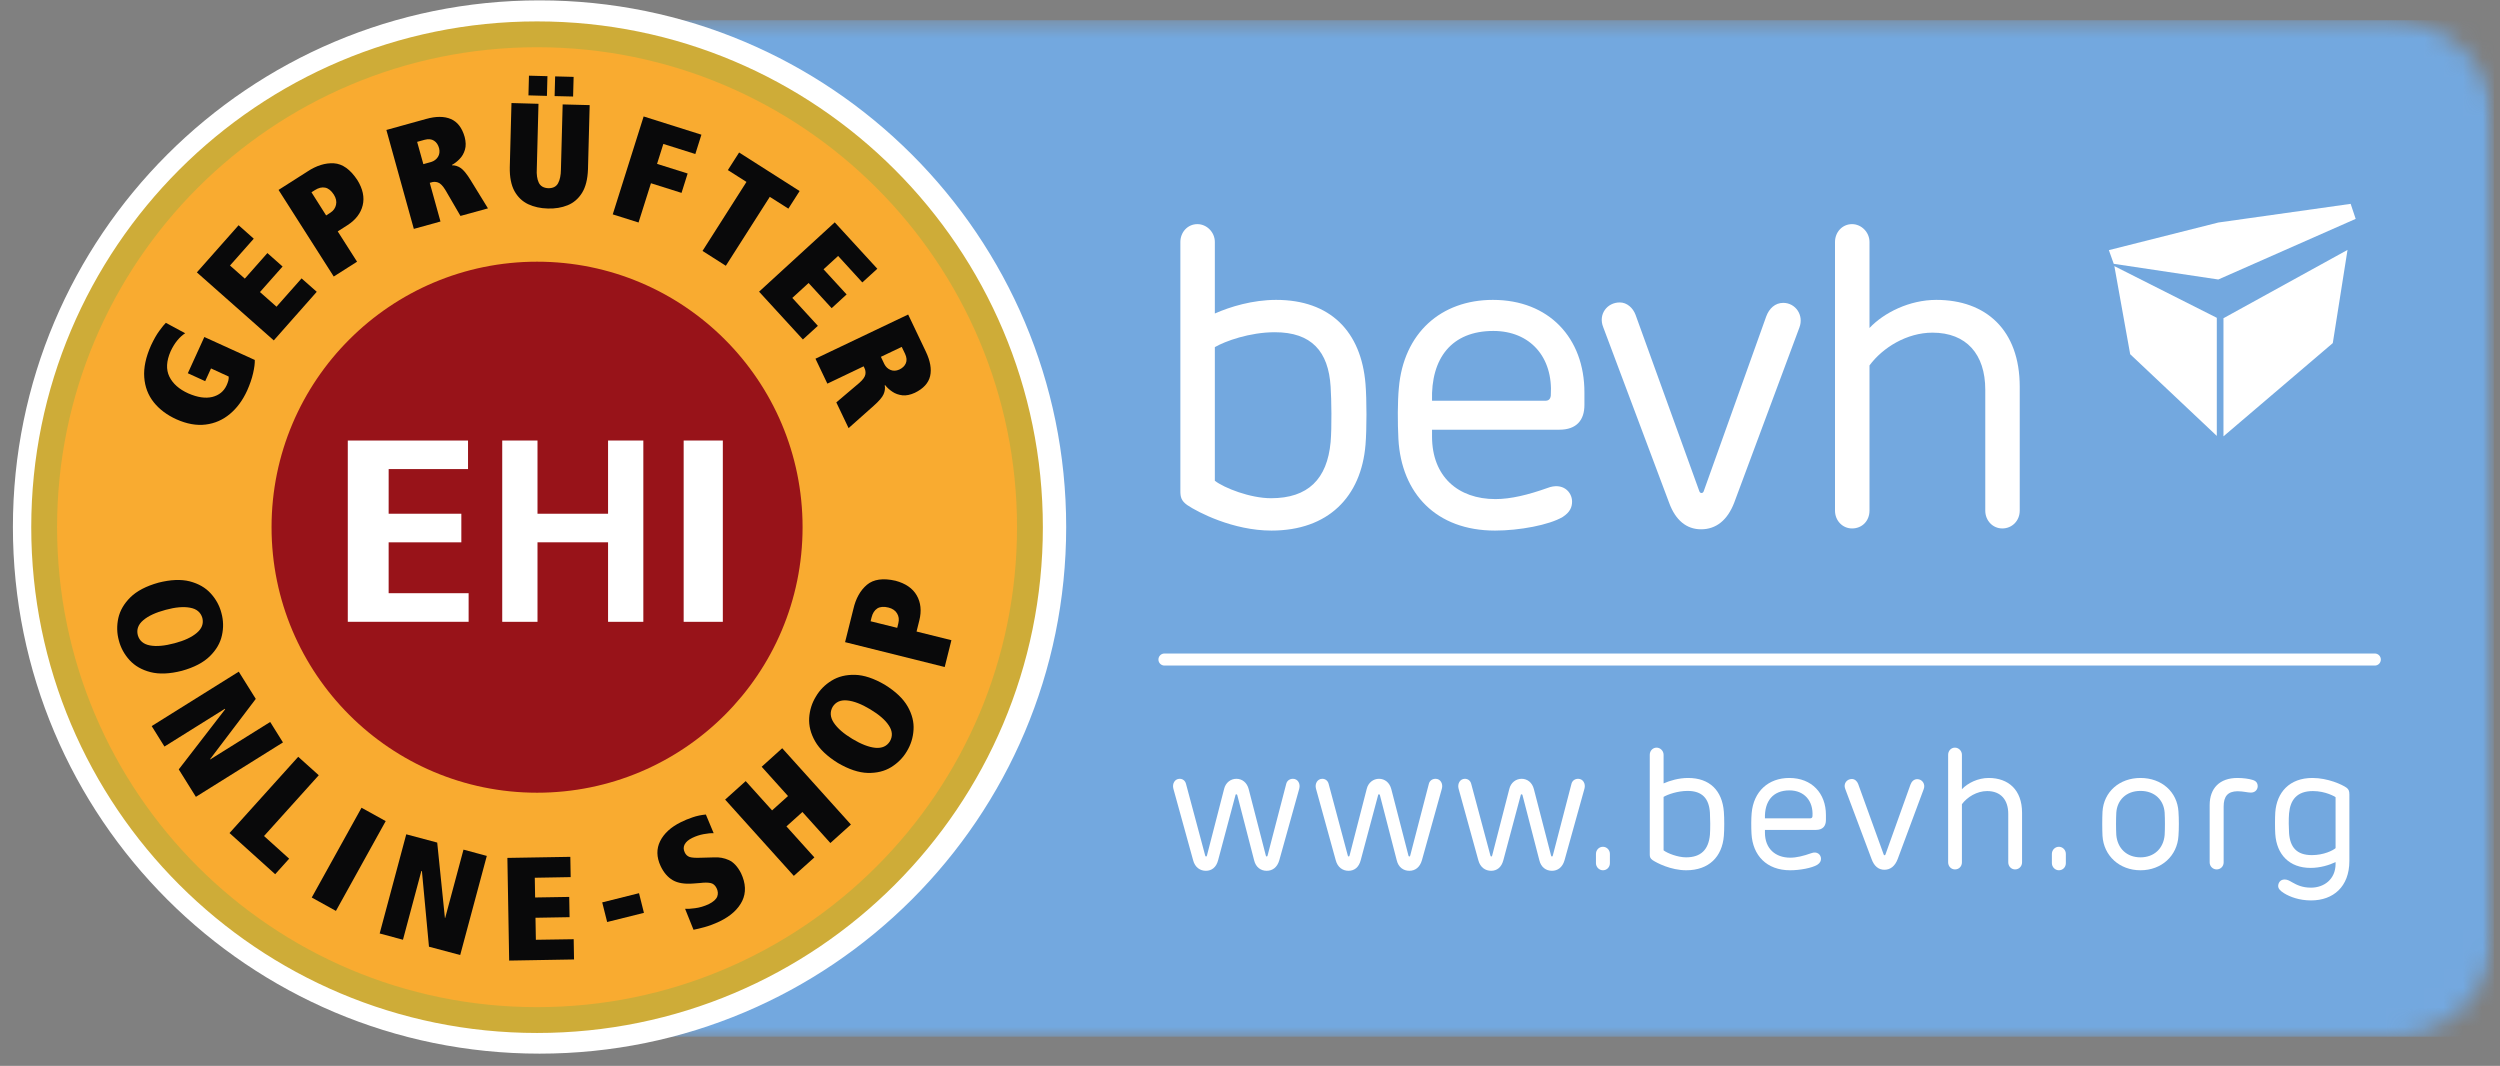
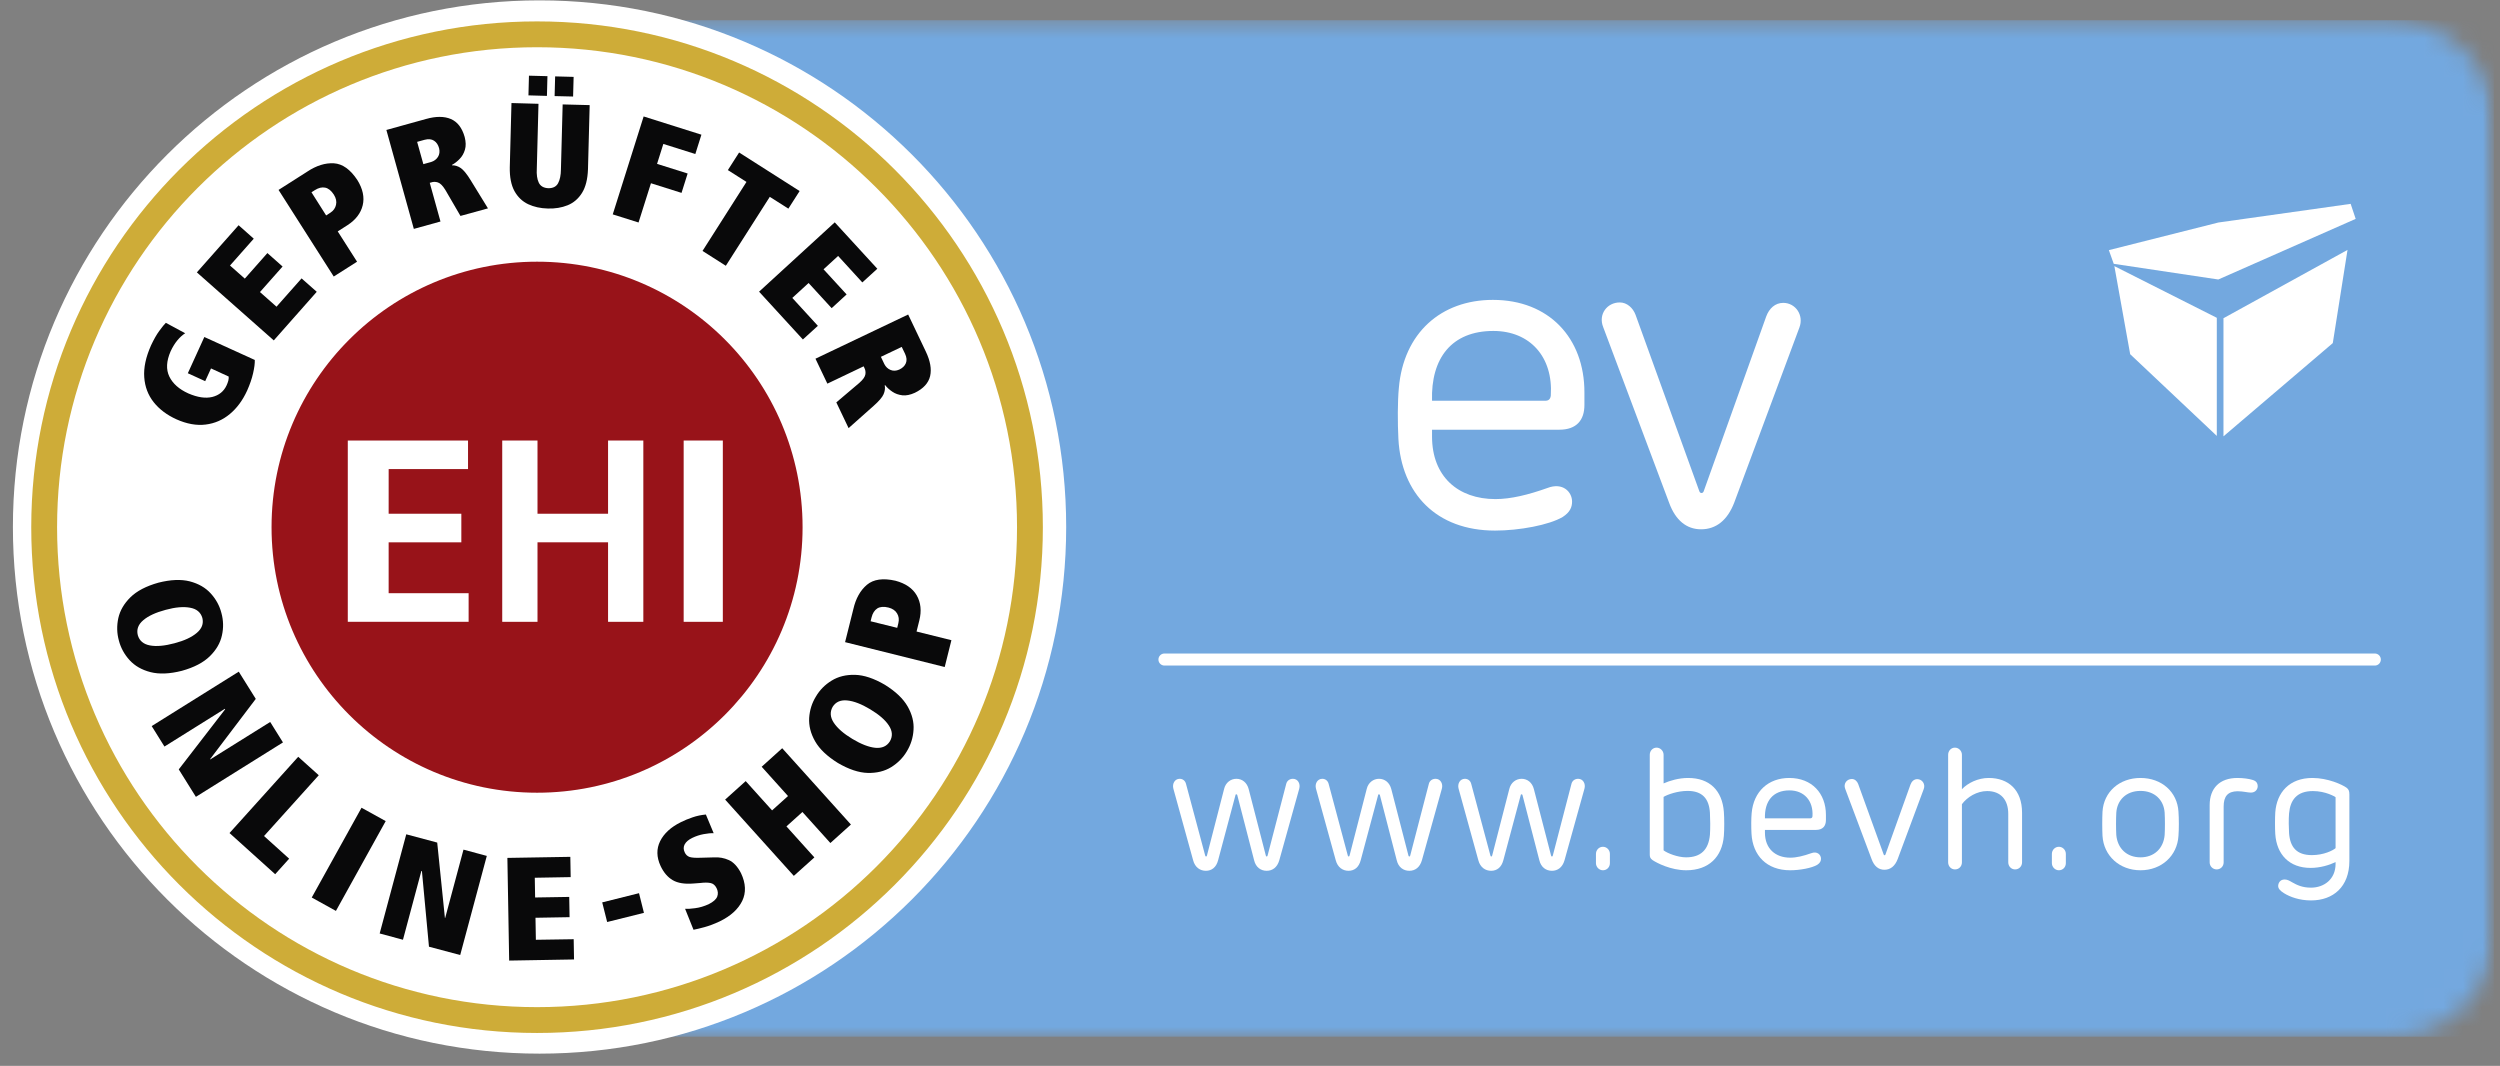
<svg xmlns="http://www.w3.org/2000/svg" xmlns:xlink="http://www.w3.org/1999/xlink" width="129px" height="55px" viewBox="0 0 129 55" version="1.1">
  <rect x="0" y="0" width="129" height="55" fill="#808080" stroke="none" />
  <title>EHI-BEVH-128px</title>
  <defs>
    <polygon id="path-1" points="0 0 128 0 128 54.369 0 54.369" />
    <path d="M5.967,52.449 C3.078,52.449 7.06402312e-15,50.103 7.06402312e-15,47.206 L7.06402312e-15,5.243 C7.06402312e-15,2.346 2.342,8.8300289e-16 5.231,8.8300289e-16 L101.861,8.8300289e-16 C104.751,8.8300289e-16 107.091,2.346 107.091,5.243 L107.091,47.206 C107.091,50.103 104.751,52.449 101.861,52.449 L5.967,52.449 Z M5.231,52.468 L5.967,52.468 L5.231,52.468 Z" id="path-3" />
  </defs>
  <g id="Page-1" stroke="none" stroke-width="1" fill="none" fill-rule="evenodd">
    <g id="Group" transform="translate(0.666, 0)">
      <g id="g10" transform="translate(64, 27.184) scale(-1, 1) rotate(-180) translate(-64, -27.184) translate(0, 0)">
        <g id="g12" transform="translate(-0, 0)">
          <g id="g16-Clipped" transform="translate(0, 0)">
            <mask id="mask-2" fill="white">
              <use xlink:href="#path-1" />
            </mask>
            <g id="path18" />
            <g id="g16" mask="url(#mask-2)">
              <g transform="translate(20.926, 0.876)" id="g22-Clipped">
                <mask id="mask-4" fill="white">
                  <use xlink:href="#path-3" />
                </mask>
                <g id="path24" />
                <g id="g22" mask="url(#mask-4)" fill="#73A8DF" fill-rule="nonzero">
                  <g transform="translate(0, 0)" id="path28">
                    <polyline points="-3.53201156e-15 7.72627529e-16 -3.53201156e-15 52.449 107.091 52.449 107.091 7.72627529e-16 -3.53201156e-15 7.72627529e-16" />
                  </g>
                </g>
              </g>
            </g>
          </g>
          <path d="M0,27.174 C0,42.183 12.168,54.349 27.175,54.349 C42.184,54.349 54.349,42.183 54.349,27.174 C54.349,12.165 42.184,0 27.175,0 C12.168,0 0,12.165 0,27.174" id="path30" fill="#FFFFFF" fill-rule="nonzero" />
          <polyline id="path32" fill="#FFFFFF" fill-rule="nonzero" points="113.721 31.875 109.251 36.091 108.435 40.636 113.721 37.969 113.721 31.875" />
          <polyline id="path34" fill="#FFFFFF" fill-rule="nonzero" points="114.065 31.853 119.706 36.664 120.466 41.473 114.065 37.948 114.065 31.853" />
          <polyline id="path36" fill="#FFFFFF" fill-rule="nonzero" points="113.8 42.886 120.628 43.849 120.887 43.074 113.798 39.946 108.403 40.755 108.151 41.461 113.8 42.886" />
          <path d="M91.349,38.74 C90.932,38.74 90.624,38.455 90.47,38.037 L87.242,29.011 C87.198,28.901 87.066,28.901 87.023,29.011 L83.728,38.125 C83.596,38.477 83.289,38.762 82.915,38.762 C82.257,38.762 81.795,38.147 82.059,37.488 L85.463,28.418 C85.792,27.518 86.363,27.056 87.11,27.056 C87.878,27.056 88.472,27.518 88.823,28.44 L92.183,37.467 C92.425,38.103 91.985,38.74 91.349,38.74" id="path38" fill="#FFFFFF" fill-rule="nonzero" />
-           <path d="M95.8,41.881 C95.8,42.386 95.382,42.803 94.899,42.803 C94.394,42.803 94.02,42.386 94.02,41.881 L94.02,28.023 C94.02,27.495 94.416,27.1 94.899,27.1 C95.426,27.1 95.8,27.495 95.8,28.023 L95.8,35.512 C96.48,36.434 97.732,37.203 99.05,37.203 C100.807,37.203 101.774,36.083 101.774,34.26 L101.774,28.023 C101.774,27.495 102.169,27.1 102.652,27.1 C103.157,27.1 103.552,27.495 103.552,28.023 L103.552,34.414 C103.552,37.356 101.795,38.894 99.247,38.894 C97.864,38.894 96.546,38.235 95.8,37.444 L95.8,41.881" id="path40" fill="#FFFFFF" fill-rule="nonzero" />
          <path d="M81.09,34.128 C81.09,36.917 79.267,38.894 76.368,38.894 C73.689,38.894 71.756,37.181 71.515,34.348 C71.448,33.667 71.448,32.547 71.492,31.712 C71.646,28.901 73.447,26.99 76.478,26.99 C77.73,26.99 79.267,27.276 79.97,27.693 C80.344,27.935 80.453,28.198 80.453,28.484 C80.453,28.989 79.97,29.494 79.179,29.187 C78.191,28.835 77.29,28.615 76.5,28.615 C74.568,28.615 73.227,29.78 73.227,31.844 L73.227,32.195 L79.794,32.195 C80.695,32.195 81.09,32.7 81.09,33.469 L81.09,34.128 Z M73.227,33.689 C73.161,35.885 74.238,37.291 76.39,37.291 C78.279,37.291 79.487,35.951 79.355,33.953 C79.333,33.777 79.245,33.689 79.07,33.689 L73.227,33.689" id="path42" fill="#FFFFFF" fill-rule="nonzero" />
-           <path d="M69.795,34.546 C69.575,37.269 67.972,38.894 65.183,38.894 C63.975,38.894 62.811,38.543 62.02,38.191 L62.02,41.881 C62.02,42.386 61.603,42.803 61.12,42.803 C60.615,42.803 60.241,42.386 60.241,41.881 L60.241,29.033 C60.241,28.725 60.285,28.528 60.593,28.308 C61.142,27.935 62.964,26.99 64.941,26.99 C67.862,26.99 69.575,28.725 69.795,31.427 C69.86,32.217 69.86,33.733 69.795,34.546 M67.994,31.558 C67.818,29.648 66.83,28.66 64.919,28.66 C63.843,28.66 62.503,29.187 62.02,29.56 L62.02,36.456 C62.547,36.764 63.821,37.225 65.117,37.225 C67.006,37.225 67.884,36.237 67.994,34.414 C68.038,33.777 68.06,32.305 67.994,31.558" id="path44" fill="#FFFFFF" fill-rule="nonzero" />
          <path d="M63.176,13.347 C63.166,13.373 63.149,13.382 63.131,13.382 C63.114,13.382 63.087,13.373 63.087,13.347 L62.191,9.989 C62.095,9.611 61.857,9.435 61.558,9.435 C61.26,9.435 60.995,9.611 60.899,9.98 L59.88,13.672 C59.81,13.935 59.959,14.182 60.205,14.182 C60.354,14.182 60.485,14.093 60.53,13.927 L61.523,10.217 C61.54,10.156 61.593,10.156 61.611,10.217 L62.499,13.663 C62.578,13.988 62.841,14.182 63.131,14.182 C63.431,14.182 63.676,13.988 63.765,13.654 L64.652,10.217 C64.67,10.156 64.722,10.156 64.74,10.217 L65.698,13.9 C65.733,14.076 65.874,14.182 66.05,14.182 C66.305,14.182 66.445,13.927 66.375,13.672 L65.346,9.98 C65.24,9.611 64.995,9.435 64.695,9.435 C64.397,9.435 64.134,9.611 64.046,9.98 L63.176,13.347" id="path46" fill="#FFFFFF" fill-rule="nonzero" />
          <path d="M70.535,13.347 C70.526,13.373 70.508,13.382 70.49,13.382 C70.473,13.382 70.447,13.373 70.447,13.347 L69.549,9.989 C69.454,9.611 69.216,9.435 68.918,9.435 C68.619,9.435 68.355,9.611 68.258,9.98 L67.239,13.672 C67.168,13.935 67.318,14.182 67.564,14.182 C67.713,14.182 67.844,14.093 67.89,13.927 L68.882,10.217 C68.9,10.156 68.952,10.156 68.97,10.217 L69.858,13.663 C69.937,13.988 70.2,14.182 70.49,14.182 C70.79,14.182 71.035,13.988 71.124,13.654 L72.011,10.217 C72.029,10.156 72.082,10.156 72.1,10.217 L73.057,13.9 C73.092,14.076 73.233,14.182 73.409,14.182 C73.664,14.182 73.805,13.927 73.734,13.672 L72.705,9.98 C72.6,9.611 72.354,9.435 72.055,9.435 C71.756,9.435 71.492,9.611 71.405,9.98 L70.535,13.347" id="path48" fill="#FFFFFF" fill-rule="nonzero" />
          <path d="M77.893,13.347 C77.884,13.373 77.866,13.382 77.85,13.382 C77.832,13.382 77.806,13.373 77.806,13.347 L76.909,9.989 C76.812,9.611 76.575,9.435 76.276,9.435 C75.977,9.435 75.713,9.611 75.616,9.98 L74.597,13.672 C74.527,13.935 74.676,14.182 74.922,14.182 C75.071,14.182 75.204,14.093 75.247,13.927 L76.241,10.217 C76.258,10.156 76.31,10.156 76.329,10.217 L77.216,13.663 C77.296,13.988 77.559,14.182 77.85,14.182 C78.148,14.182 78.395,13.988 78.481,13.654 L79.37,10.217 C79.387,10.156 79.44,10.156 79.458,10.217 L80.416,13.9 C80.451,14.076 80.591,14.182 80.767,14.182 C81.022,14.182 81.163,13.927 81.092,13.672 L80.064,9.98 C79.958,9.611 79.712,9.435 79.414,9.435 C79.115,9.435 78.851,9.611 78.764,9.98 L77.893,13.347" id="path50" fill="#FFFFFF" fill-rule="nonzero" />
          <path d="M82.405,10.305 L82.405,9.831 C82.405,9.629 82.255,9.462 82.045,9.462 C81.85,9.462 81.685,9.629 81.685,9.831 L81.685,10.305 C81.685,10.507 81.842,10.674 82.045,10.674 C82.246,10.674 82.405,10.507 82.405,10.305" id="path52" fill="#FFFFFF" fill-rule="nonzero" />
          <path d="M87.566,12.432 C87.52,13.162 87.17,13.557 86.414,13.557 C85.896,13.557 85.385,13.373 85.175,13.249 L85.175,10.49 C85.367,10.341 85.904,10.129 86.335,10.129 C87.1,10.129 87.495,10.525 87.566,11.29 C87.591,11.589 87.583,12.177 87.566,12.432 L87.566,12.432 Z M88.285,11.237 C88.198,10.156 87.512,9.462 86.344,9.462 C85.552,9.462 84.823,9.839 84.603,9.989 C84.481,10.077 84.462,10.156 84.462,10.279 L84.462,15.421 C84.462,15.623 84.612,15.79 84.814,15.79 C85.007,15.79 85.175,15.623 85.175,15.421 L85.175,13.944 C85.49,14.084 85.956,14.225 86.44,14.225 C87.556,14.225 88.198,13.575 88.285,12.485 C88.312,12.16 88.312,11.553 88.285,11.237" id="path54" fill="#FFFFFF" fill-rule="nonzero" />
          <path d="M92.743,12.142 C92.813,12.142 92.849,12.177 92.858,12.248 C92.91,13.047 92.427,13.584 91.671,13.584 C90.809,13.584 90.379,13.021 90.405,12.142 L92.743,12.142 Z M93.552,12.055 C93.552,11.747 93.393,11.544 93.032,11.544 L90.405,11.544 L90.405,11.404 C90.405,10.578 90.942,10.112 91.715,10.112 C92.031,10.112 92.392,10.2 92.788,10.341 C93.103,10.464 93.297,10.262 93.297,10.059 C93.297,9.945 93.254,9.839 93.103,9.743 C92.823,9.576 92.207,9.462 91.706,9.462 C90.493,9.462 89.773,10.226 89.711,11.351 C89.693,11.685 89.693,12.133 89.719,12.406 C89.817,13.54 90.59,14.225 91.662,14.225 C92.823,14.225 93.552,13.434 93.552,12.318 L93.552,12.055" id="path56" fill="#FFFFFF" fill-rule="nonzero" />
          <path d="M98.599,13.654 L97.255,10.042 C97.114,9.672 96.876,9.488 96.569,9.488 C96.27,9.488 96.041,9.672 95.91,10.033 L94.547,13.663 C94.442,13.927 94.626,14.172 94.89,14.172 C95.04,14.172 95.162,14.058 95.215,13.917 L96.534,10.27 C96.551,10.226 96.604,10.226 96.621,10.27 L97.914,13.882 C97.975,14.049 98.098,14.164 98.264,14.164 C98.52,14.164 98.696,13.909 98.599,13.654" id="path58" fill="#FFFFFF" fill-rule="nonzero" />
          <path d="M100.569,13.645 C100.868,13.962 101.395,14.225 101.949,14.225 C102.969,14.225 103.672,13.61 103.672,12.432 L103.672,9.874 C103.672,9.664 103.514,9.506 103.312,9.506 C103.118,9.506 102.96,9.664 102.96,9.874 L102.96,12.371 C102.96,13.1 102.573,13.549 101.87,13.549 C101.342,13.549 100.842,13.241 100.569,12.872 L100.569,9.874 C100.569,9.664 100.42,9.506 100.209,9.506 C100.016,9.506 99.858,9.664 99.858,9.874 L99.858,15.421 C99.858,15.623 100.007,15.79 100.209,15.79 C100.403,15.79 100.569,15.623 100.569,15.421 L100.569,13.645" id="path60" fill="#FFFFFF" fill-rule="nonzero" />
          <path d="M105.932,10.305 L105.932,9.831 C105.932,9.629 105.783,9.462 105.571,9.462 C105.379,9.462 105.211,9.629 105.211,9.831 L105.211,10.305 C105.211,10.507 105.37,10.674 105.571,10.674 C105.774,10.674 105.932,10.507 105.932,10.305" id="path62" fill="#FFFFFF" fill-rule="nonzero" />
          <path d="M108.535,12.432 C108.517,12.124 108.517,11.58 108.535,11.281 C108.596,10.595 109.07,10.129 109.782,10.129 C110.495,10.129 110.97,10.595 111.03,11.281 C111.049,11.58 111.049,12.124 111.03,12.432 C110.987,13.083 110.521,13.557 109.782,13.557 C109.045,13.557 108.579,13.083 108.535,12.432 Z M111.743,12.485 C111.77,12.124 111.77,11.589 111.743,11.237 C111.681,10.209 110.872,9.462 109.782,9.462 C108.701,9.462 107.885,10.209 107.823,11.237 C107.805,11.589 107.805,12.124 107.823,12.485 C107.885,13.513 108.701,14.225 109.782,14.225 C110.872,14.225 111.681,13.513 111.743,12.485" id="path64" fill="#FFFFFF" fill-rule="nonzero" />
          <path d="M115.831,13.794 C115.831,13.654 115.726,13.47 115.479,13.47 C115.304,13.47 115.093,13.54 114.785,13.54 C114.293,13.531 114.074,13.285 114.074,12.749 L114.074,9.866 C114.074,9.664 113.915,9.506 113.714,9.506 C113.519,9.506 113.353,9.664 113.353,9.866 L113.353,12.828 C113.353,13.689 113.863,14.225 114.785,14.225 C115.085,14.225 115.383,14.182 115.55,14.129 C115.752,14.076 115.831,13.962 115.831,13.794" id="path66" fill="#FFFFFF" fill-rule="nonzero" />
          <path d="M117.45,12.397 C117.423,12.107 117.433,11.624 117.45,11.377 C117.503,10.657 117.837,10.244 118.629,10.244 C119.234,10.244 119.709,10.481 119.85,10.604 L119.85,13.232 C119.823,13.258 119.34,13.549 118.681,13.549 C117.854,13.549 117.512,13.092 117.45,12.397 L117.45,12.397 Z M120.562,9.945 C120.562,8.609 119.727,7.906 118.583,7.906 C117.978,7.906 117.494,8.09 117.195,8.275 C116.967,8.416 116.888,8.53 116.888,8.653 C116.888,8.776 116.967,8.987 117.222,8.987 C117.371,8.987 117.494,8.908 117.6,8.846 C117.863,8.697 118.136,8.565 118.583,8.565 C119.243,8.565 119.85,8.987 119.85,9.796 L119.85,9.884 C119.533,9.734 119.068,9.584 118.558,9.584 C117.469,9.584 116.808,10.27 116.738,11.334 C116.72,11.597 116.72,12.177 116.738,12.441 C116.808,13.478 117.469,14.225 118.654,14.225 C119.454,14.225 120.193,13.882 120.413,13.724 C120.518,13.645 120.562,13.566 120.562,13.373 L120.562,9.945" id="path68" fill="#FFFFFF" fill-rule="nonzero" />
          <path d="M121.875,20.025 L59.42,20.025 C59.248,20.025 59.109,20.164 59.109,20.336 C59.109,20.508 59.248,20.647 59.42,20.647 L121.875,20.647 C122.047,20.647 122.185,20.508 122.185,20.336 C122.185,20.164 122.047,20.025 121.875,20.025" id="path70" fill="#FFFFFF" fill-rule="nonzero" />
-           <path d="M1.613,27.163 C1.613,13.118 13.002,1.733 27.046,1.733 C41.093,1.733 52.479,13.118 52.479,27.163 C52.479,41.208 41.093,52.597 27.046,52.597 C13.002,52.597 1.613,41.208 1.613,27.163" id="path72" fill="#F9AB30" fill-rule="nonzero" />
          <path d="M1.613,27.163 C1.613,13.118 13.002,1.733 27.046,1.733 C41.093,1.733 52.479,13.118 52.479,27.163 C52.479,41.208 41.093,52.597 27.046,52.597 C13.002,52.597 1.613,41.208 1.613,27.163" id="path74" stroke="#CEAC38" stroke-width="1.333" />
          <path d="M7.504,24.301 C6.875,24.124 6.396,23.874 6.064,23.548 C5.735,23.224 5.527,22.866 5.439,22.473 C5.354,22.081 5.363,21.695 5.467,21.319 C5.565,20.939 5.752,20.599 6.02,20.305 C6.292,20.007 6.651,19.802 7.101,19.686 C7.548,19.572 8.09,19.593 8.722,19.755 C9.351,19.93 9.831,20.182 10.161,20.506 C10.492,20.831 10.7,21.188 10.785,21.58 C10.874,21.972 10.863,22.359 10.759,22.737 C10.662,23.117 10.475,23.455 10.205,23.75 C9.935,24.047 9.575,24.252 9.126,24.37 C8.679,24.484 8.138,24.462 7.504,24.301 M7.88,22.9 C8.385,23.038 8.806,23.074 9.142,23.01 C9.479,22.95 9.691,22.773 9.776,22.481 C9.847,22.189 9.751,21.933 9.491,21.713 C9.229,21.489 8.848,21.31 8.341,21.177 C7.83,21.04 7.406,21.001 7.072,21.064 C6.739,21.126 6.53,21.301 6.446,21.589 L6.444,21.596 C6.372,21.886 6.466,22.144 6.723,22.362 C6.981,22.585 7.366,22.762 7.88,22.9" id="path76" fill="#09090A" fill-rule="nonzero" />
          <polyline id="path78" fill="#09090A" fill-rule="nonzero" points="8.558 14.667 9.442 13.251 13.935 16.059 13.276 17.114 10.179 15.18 10.172 15.193 12.532 18.305 11.654 19.71 7.161 16.902 7.82 15.846 10.935 17.793 10.952 17.768 8.558 14.667" />
          <polyline id="path80" fill="#09090A" fill-rule="nonzero" points="11.177 11.383 13.533 9.259 14.254 10.06 12.958 11.229 15.782 14.366 14.722 15.318 11.177 11.383" />
          <polyline id="path82" fill="#09090A" fill-rule="nonzero" points="15.42 8.056 16.668 7.365 19.236 11.999 17.989 12.689 15.42 8.056" />
          <polyline id="path84" fill="#09090A" fill-rule="nonzero" points="21.469 5.518 23.08 5.088 24.453 10.203 23.25 10.527 22.305 7.001 22.291 7.005 21.894 10.891 20.297 11.318 18.925 6.201 20.127 5.877 21.077 9.427 21.105 9.419 21.469 5.518" />
          <polyline id="path86" fill="#09090A" fill-rule="nonzero" points="25.607 4.802 28.954 4.86 28.936 5.905 26.985 5.875 26.965 7.011 28.724 7.042 28.706 8.087 26.946 8.058 26.929 9.076 28.781 9.109 28.763 10.155 25.515 10.1 25.607 4.802" />
          <polyline id="path88" fill="#09090A" fill-rule="nonzero" points="30.408 7.805 30.663 6.792 32.561 7.265 32.307 8.28 30.408 7.805" />
          <path d="M35.119,6.392 C35.256,6.417 35.446,6.463 35.683,6.527 C35.922,6.592 36.186,6.69 36.476,6.827 C37.042,7.104 37.425,7.455 37.633,7.881 C37.838,8.307 37.819,8.786 37.571,9.311 C37.394,9.655 37.183,9.881 36.941,9.989 C36.698,10.098 36.445,10.143 36.177,10.127 L35.477,10.108 C35.224,10.098 35.041,10.11 34.922,10.146 C34.804,10.188 34.719,10.265 34.665,10.387 C34.595,10.535 34.595,10.673 34.665,10.802 C34.735,10.93 34.867,11.042 35.06,11.135 C35.248,11.226 35.444,11.29 35.641,11.326 C35.839,11.363 36.013,11.381 36.159,11.375 L35.757,12.339 C35.521,12.316 35.295,12.271 35.073,12.194 C34.848,12.118 34.647,12.034 34.463,11.942 C33.951,11.689 33.597,11.363 33.398,10.966 C33.202,10.57 33.208,10.143 33.419,9.686 C33.577,9.348 33.787,9.103 34.048,8.951 C34.307,8.799 34.669,8.741 35.128,8.78 L35.46,8.805 C35.679,8.832 35.855,8.832 35.991,8.805 C36.127,8.781 36.232,8.694 36.308,8.544 C36.384,8.391 36.396,8.245 36.343,8.104 C36.287,7.961 36.14,7.831 35.901,7.711 C35.664,7.603 35.428,7.533 35.197,7.505 C34.964,7.473 34.795,7.463 34.685,7.473 L35.119,6.392" id="path90" fill="#09090A" fill-rule="nonzero" />
          <polyline id="path92" fill="#09090A" fill-rule="nonzero" points="42.181 10.868 43.241 11.822 39.696 15.76 38.636 14.803 39.996 13.292 39.173 12.552 37.812 14.063 36.751 13.109 40.295 9.173 41.356 10.125 39.914 11.726 40.739 12.469 42.181 10.868" />
          <path d="M42.569,14.998 C43.133,14.669 43.644,14.498 44.109,14.485 C44.573,14.474 44.974,14.572 45.318,14.782 C45.657,14.993 45.93,15.265 46.129,15.603 C46.332,15.939 46.449,16.307 46.472,16.708 C46.5,17.106 46.398,17.51 46.17,17.912 C45.94,18.316 45.549,18.688 44.994,19.033 C44.429,19.363 43.914,19.535 43.452,19.546 C42.991,19.558 42.587,19.459 42.246,19.248 C41.904,19.039 41.632,18.765 41.434,18.425 C41.228,18.091 41.114,17.725 41.087,17.323 C41.064,16.921 41.165,16.519 41.393,16.118 C41.621,15.716 42.015,15.342 42.569,14.998 M43.316,16.24 C42.867,16.51 42.547,16.789 42.358,17.074 C42.17,17.358 42.15,17.633 42.299,17.896 C42.459,18.15 42.71,18.26 43.051,18.225 C43.392,18.191 43.785,18.04 44.234,17.77 C44.69,17.496 45.012,17.22 45.197,16.935 C45.384,16.654 45.404,16.381 45.256,16.121 L45.252,16.114 C45.092,15.86 44.842,15.751 44.502,15.781 C44.167,15.815 43.769,15.967 43.316,16.24" id="path94" fill="#09090A" fill-rule="nonzero" />
          <path d="M46.628,21.781 L46.772,22.357 C46.894,22.849 46.847,23.28 46.636,23.648 C46.426,24.012 46.059,24.264 45.54,24.402 C44.897,24.548 44.407,24.478 44.066,24.192 C43.727,23.905 43.492,23.487 43.367,22.939 L42.94,21.233 L48.081,19.95 L48.427,21.334 L46.628,21.781 Z M45.63,21.971 L44.257,22.311 L44.308,22.516 C44.361,22.728 44.46,22.879 44.602,22.973 C44.748,23.063 44.94,23.078 45.178,23.019 C45.384,22.967 45.536,22.864 45.622,22.717 C45.712,22.569 45.736,22.401 45.689,22.21 L45.63,21.971" id="path96" fill="#09090A" fill-rule="nonzero" />
          <path d="M9.922,34.7 L10.222,35.357 L11.134,34.938 C11.141,34.874 11.133,34.802 11.115,34.723 C11.093,34.646 11.063,34.563 11.025,34.481 C10.88,34.17 10.634,33.972 10.287,33.885 C9.94,33.801 9.528,33.861 9.051,34.068 C8.574,34.284 8.248,34.574 8.071,34.939 C7.896,35.302 7.918,35.736 8.137,36.239 C8.239,36.46 8.356,36.648 8.485,36.805 C8.616,36.963 8.751,37.084 8.889,37.173 L7.891,37.71 C7.808,37.626 7.695,37.492 7.558,37.3 C7.418,37.112 7.275,36.861 7.128,36.548 C6.858,35.944 6.741,35.394 6.777,34.9 C6.811,34.411 6.975,33.98 7.264,33.615 C7.554,33.251 7.944,32.956 8.434,32.733 C8.973,32.492 9.477,32.402 9.946,32.461 C10.414,32.518 10.833,32.702 11.196,33.006 C11.562,33.311 11.858,33.714 12.087,34.215 C12.225,34.527 12.33,34.824 12.393,35.105 C12.458,35.388 12.488,35.615 12.481,35.794 L9.878,36.979 L9.026,35.109 L9.922,34.7" id="path98" fill="#09090A" fill-rule="nonzero" />
          <polyline id="path100" fill="#09090A" fill-rule="nonzero" points="13.461 36.803 15.678 39.311 14.895 40.003 13.602 38.542 12.748 39.298 13.915 40.616 13.132 41.31 11.966 39.991 11.202 40.667 12.428 42.052 11.646 42.746 9.492 40.313 13.461 36.803" />
          <path d="M16.761,42.428 L17.262,42.748 C17.689,43.023 17.951,43.366 18.05,43.777 C18.148,44.185 18.057,44.621 17.773,45.079 C17.409,45.628 17.005,45.915 16.561,45.942 C16.118,45.967 15.662,45.825 15.193,45.515 L13.707,44.568 L16.555,40.099 L17.758,40.864 L16.761,42.428 Z M16.163,43.251 L15.406,44.446 L15.584,44.559 C15.769,44.675 15.945,44.72 16.11,44.686 C16.277,44.653 16.428,44.533 16.561,44.325 C16.675,44.143 16.712,43.968 16.673,43.8 C16.638,43.632 16.539,43.492 16.376,43.388 L16.163,43.251" id="path102" fill="#09090A" fill-rule="nonzero" />
          <path d="M21.179,45.898 L20.858,47.048 L21.241,47.154 C21.442,47.207 21.604,47.191 21.731,47.107 C21.858,47.024 21.944,46.896 21.992,46.717 C22.032,46.548 22.013,46.399 21.932,46.27 C21.849,46.142 21.732,46.056 21.581,46.009 L21.179,45.898 Z M23.094,43.226 L24.513,43.616 L23.61,45.085 C23.415,45.401 23.246,45.606 23.105,45.699 C22.963,45.796 22.814,45.841 22.66,45.838 L22.655,45.859 C22.798,45.936 22.931,46.039 23.055,46.171 C23.18,46.298 23.27,46.457 23.325,46.645 C23.381,46.832 23.375,47.048 23.311,47.3 C23.177,47.771 22.941,48.079 22.6,48.226 C22.259,48.371 21.832,48.375 21.314,48.228 L19.271,47.662 L20.688,42.557 L22.063,42.938 L21.509,44.934 L21.582,44.954 C21.691,44.994 21.807,44.994 21.93,44.954 C22.052,44.915 22.179,44.786 22.313,44.569 L23.094,43.226" id="path104" fill="#09090A" fill-rule="nonzero" />
          <path d="M26.602,49.447 L27.556,49.42 L27.582,50.438 L26.628,50.463 L26.602,49.447 Z M27.952,49.41 L28.906,49.387 L28.933,50.401 L27.979,50.426 L27.952,49.41 Z M27.12,49.012 L25.726,49.051 L25.639,45.74 C25.629,45.228 25.711,44.817 25.881,44.506 C26.053,44.198 26.288,43.973 26.588,43.831 C26.887,43.692 27.224,43.617 27.603,43.608 C27.979,43.596 28.32,43.654 28.625,43.777 C28.933,43.903 29.18,44.116 29.367,44.416 C29.554,44.717 29.656,45.122 29.674,45.637 L29.761,48.944 L28.367,48.98 L28.278,45.627 C28.275,45.329 28.227,45.092 28.133,44.917 C28.04,44.741 27.871,44.654 27.629,44.656 C27.386,44.668 27.221,44.762 27.134,44.944 C27.048,45.125 27.015,45.365 27.033,45.659 L27.12,49.012" id="path106" fill="#09090A" fill-rule="nonzero" />
          <polyline id="path108" fill="#09090A" fill-rule="nonzero" points="30.952 43.306 32.283 42.887 32.923 44.913 34.501 44.415 34.816 45.415 33.238 45.912 33.562 46.941 35.213 46.421 35.527 47.418 32.546 48.359 30.952 43.306" />
          <polyline id="path110" fill="#09090A" fill-rule="nonzero" points="35.584 41.42 36.787 40.654 39.055 44.211 40.014 43.602 40.594 44.51 37.472 46.499 36.892 45.591 37.852 44.981 35.584 41.42" />
          <polyline id="path112" fill="#09090A" fill-rule="nonzero" points="38.502 39.318 40.763 36.851 41.536 37.555 40.217 38.995 41.057 39.765 42.247 38.467 43.019 39.175 41.829 40.472 42.581 41.161 43.83 39.795 44.604 40.5 42.407 42.895 38.502 39.318" />
          <path d="M44.788,35.956 L45.863,36.468 L46.035,36.112 C46.122,35.925 46.135,35.761 46.074,35.621 C46.017,35.485 45.901,35.374 45.734,35.297 C45.575,35.227 45.426,35.22 45.285,35.279 C45.143,35.338 45.039,35.439 44.967,35.579 L44.788,35.956 Z M42.488,33.605 L43.121,32.277 L44.408,33.421 C44.688,33.669 44.861,33.87 44.926,34.024 C44.995,34.181 45.016,34.335 44.985,34.487 L45.008,34.495 C45.106,34.367 45.232,34.255 45.381,34.155 C45.53,34.053 45.702,33.994 45.896,33.97 C46.089,33.949 46.305,33.992 46.54,34.1 C46.979,34.313 47.242,34.6 47.328,34.96 C47.411,35.321 47.337,35.744 47.106,36.228 L46.195,38.139 L41.412,35.859 L42.026,34.572 L43.898,35.466 L43.931,35.396 C43.986,35.296 44.007,35.18 43.989,35.056 C43.97,34.926 43.866,34.778 43.672,34.608 L42.488,33.605" id="path114" fill="#09090A" fill-rule="nonzero" />
          <path d="M13.346,27.163 C13.346,19.599 19.482,13.464 27.047,13.464 C34.615,13.464 40.747,19.599 40.747,27.163 C40.747,34.73 34.615,40.865 27.047,40.865 C19.482,40.865 13.346,34.73 13.346,27.163" id="path116" fill="#981319" fill-rule="nonzero" />
          <polyline id="path118" fill="#FFFFFF" fill-rule="nonzero" points="25.249 31.637 27.069 31.637 27.069 27.859 30.71 27.859 30.71 31.637 32.53 31.637 32.53 22.282 30.71 22.282 30.71 26.385 27.069 26.385 27.069 22.282 25.249 22.282 25.249 31.637" />
          <polyline id="path120" fill="#FFFFFF" fill-rule="nonzero" points="34.611 31.637 36.632 31.637 36.632 22.282 34.611 22.282 34.611 31.637" />
          <polyline id="path122" fill="#FFFFFF" fill-rule="nonzero" points="17.28 31.637 23.484 31.637 23.484 30.163 19.389 30.163 19.388 27.859 23.139 27.859 23.139 26.385 19.388 26.385 19.388 23.758 23.515 23.758 23.515 22.282 17.28 22.282 17.28 31.637" />
        </g>
      </g>
    </g>
  </g>
</svg>